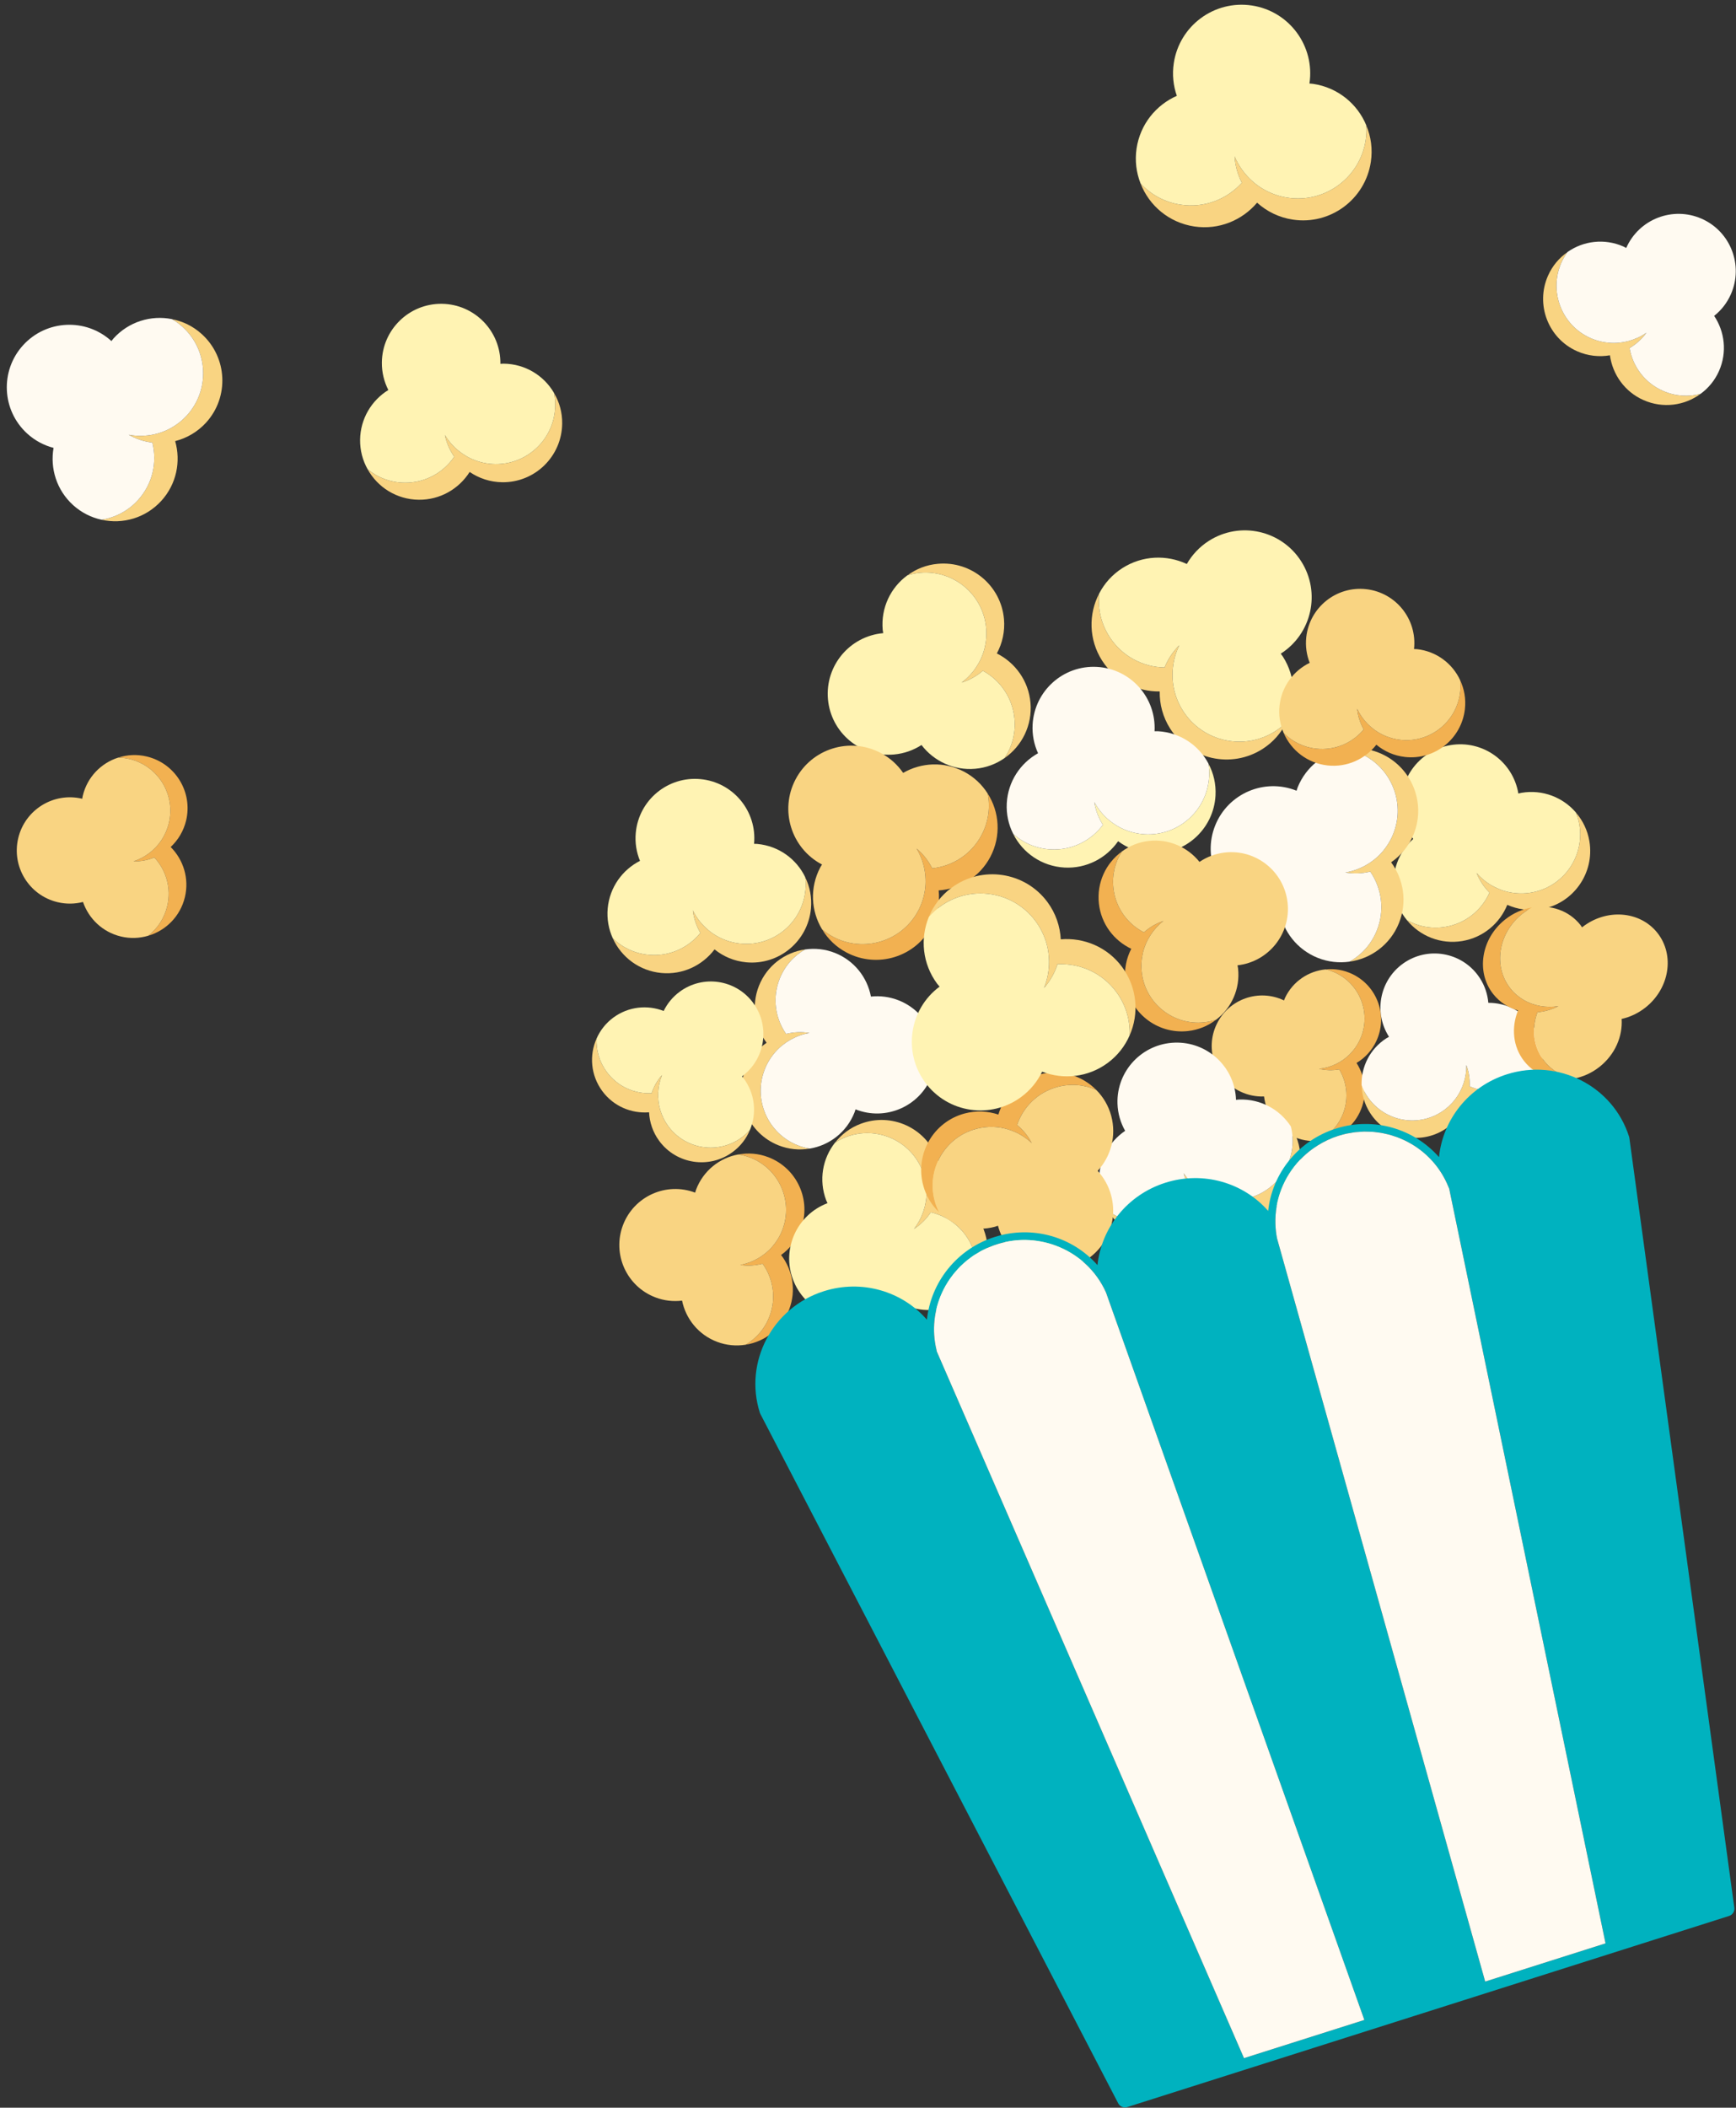
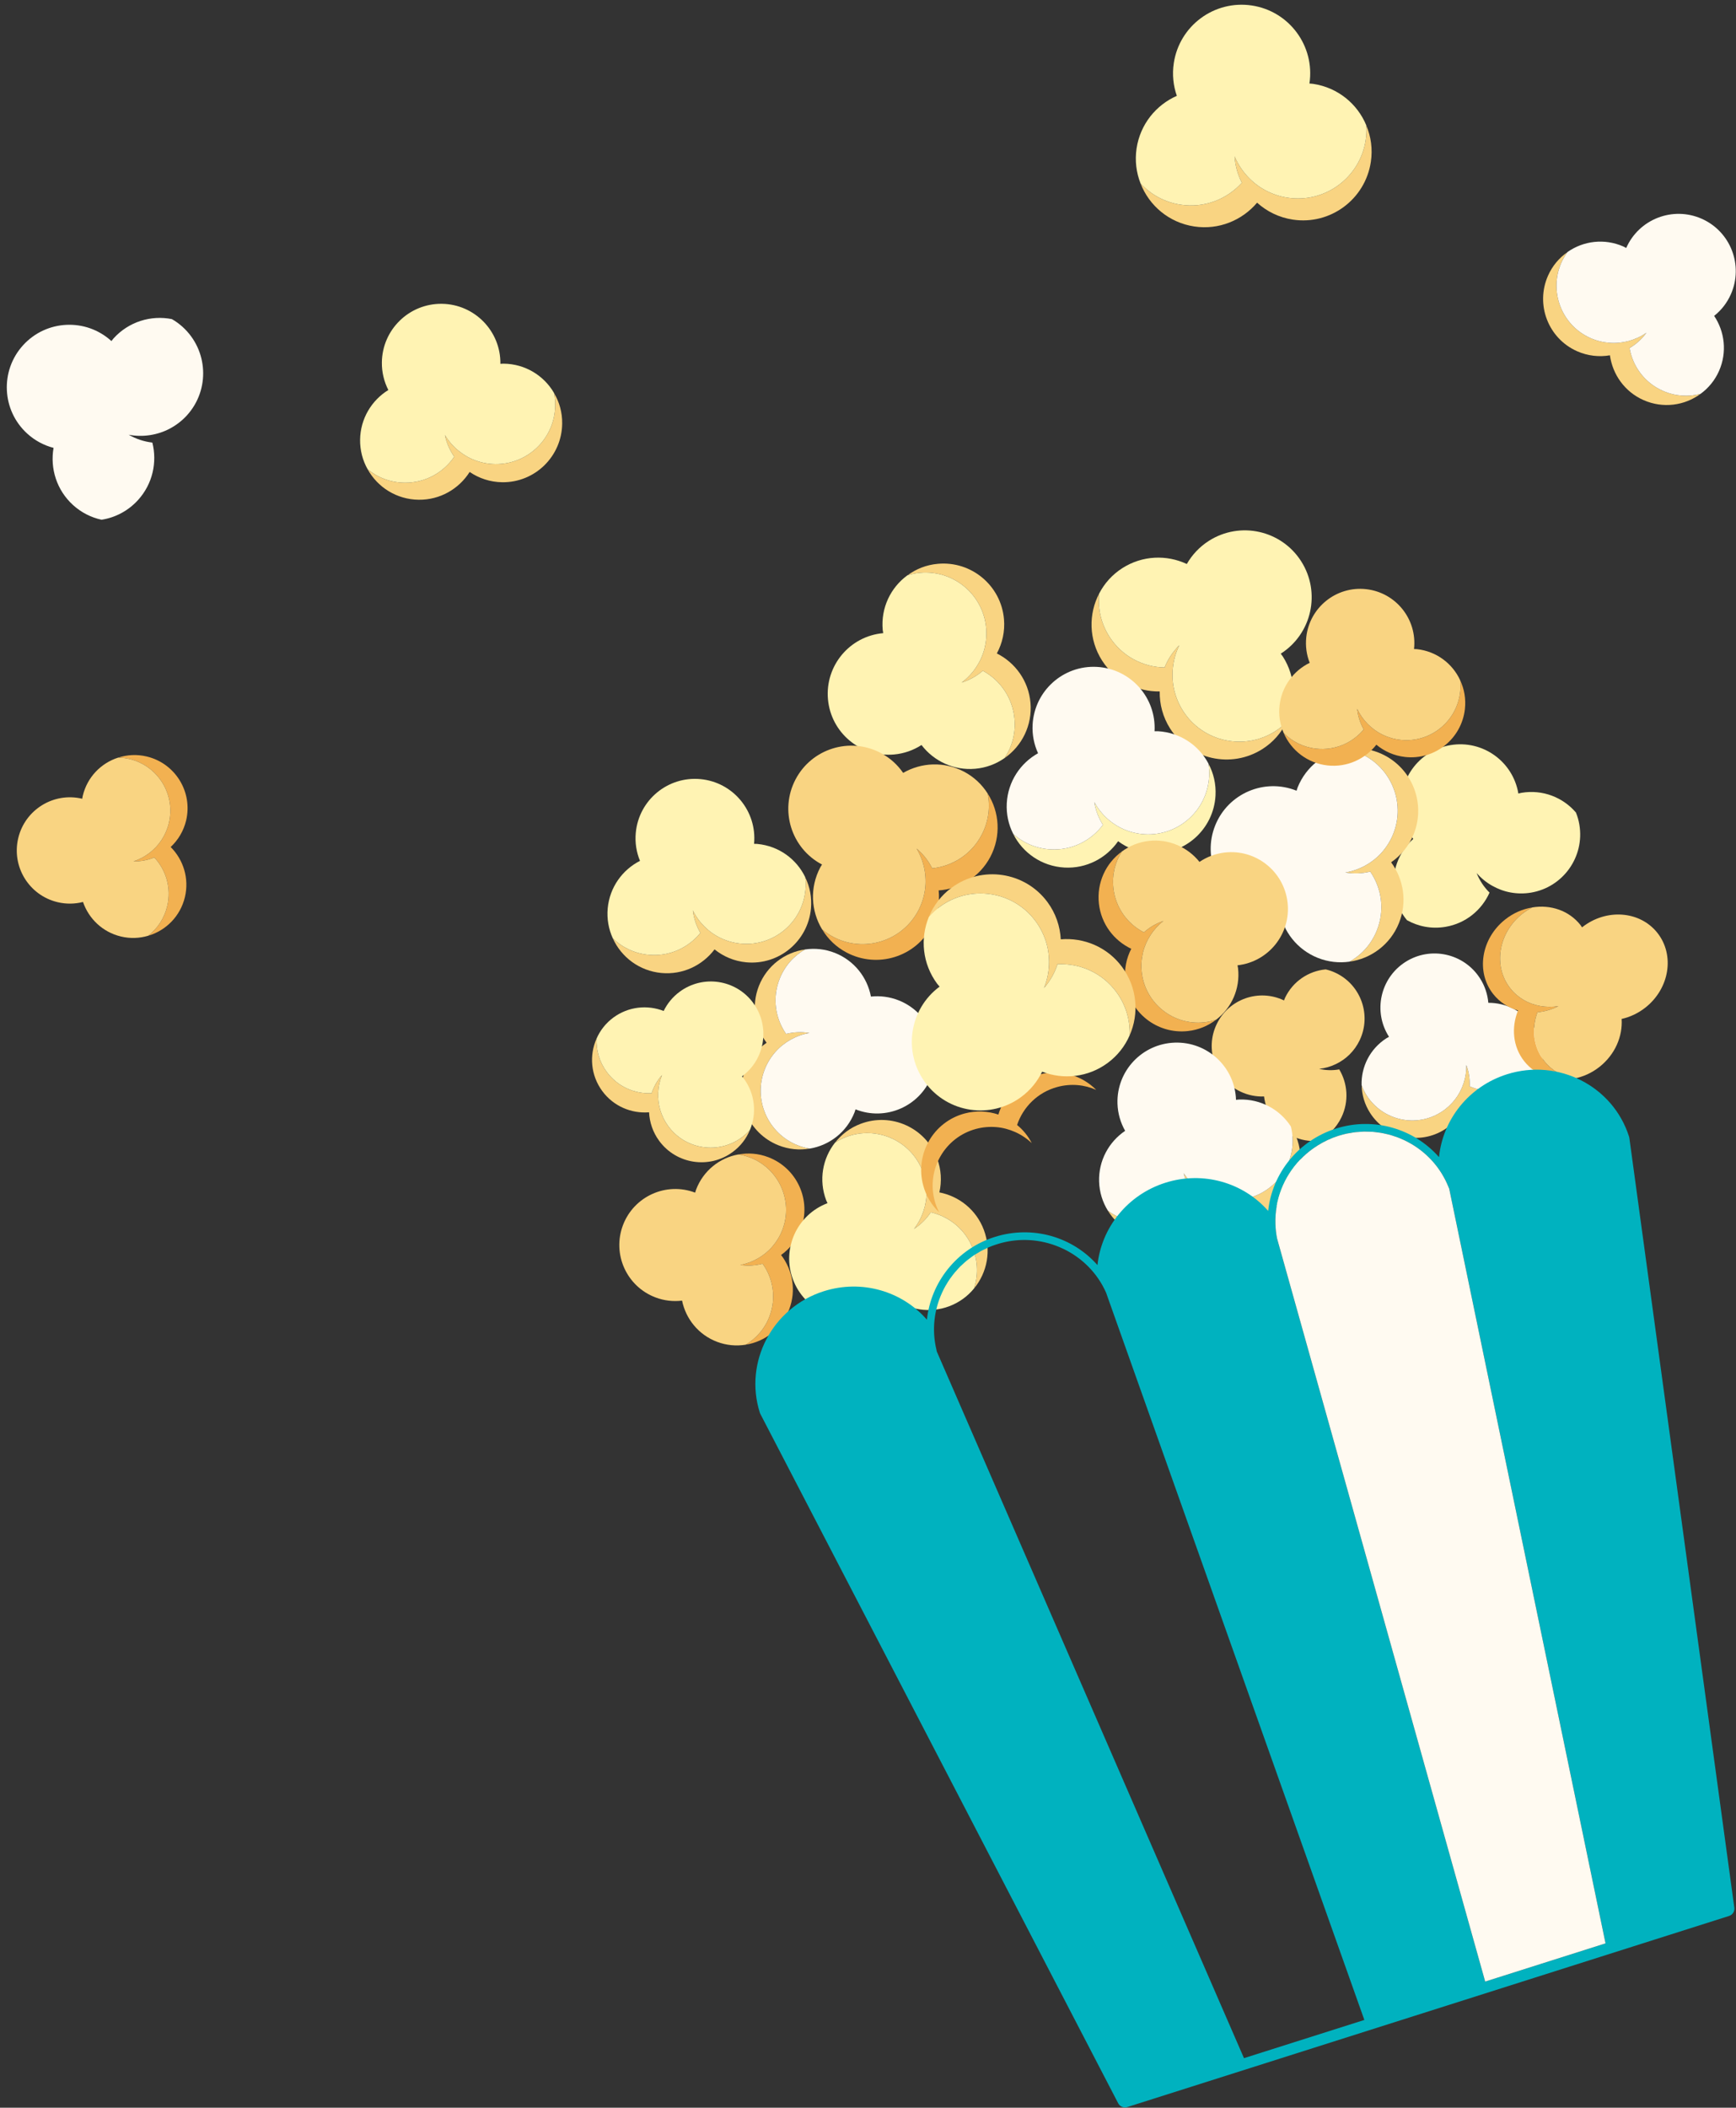
<svg xmlns="http://www.w3.org/2000/svg" height="402.5" preserveAspectRatio="xMidYMid meet" version="1.0" viewBox="-1.3 -0.9 331.7 402.5" width="331.7" zoomAndPan="magnify">
  <rect x="-1.3" y="-0.9" width="331.7" height="402.5" fill="#333333" stroke="none" />
  <defs>
    <clipPath id="a">
      <path d="M 296 39 L 330.359 39 L 330.359 75 L 296 75 Z M 296 39" />
    </clipPath>
    <clipPath id="b">
      <path d="M 143 203 L 330.359 203 L 330.359 401.539 L 143 401.539 Z M 143 203" />
    </clipPath>
  </defs>
  <g>
    <g id="change1_1">
      <path d="M 21.316 143.773 C 22.027 143.785 22.73 143.875 23.441 144.043 C 28.895 145.344 32.27 150.816 30.969 156.27 C 30.688 157.441 30.207 158.527 29.582 159.484 C 28.957 160.445 28.164 161.285 27.262 161.98 C 26.34 162.684 25.312 163.23 24.215 163.586 C 25.605 163.613 26.945 163.355 28.188 162.848 C 30.434 165.254 31.473 168.695 30.652 172.137 C 30.094 174.484 28.77 176.438 27.008 177.797 C 30.395 176.809 33.156 174.078 34.031 170.41 C 34.883 166.844 33.73 163.27 31.312 160.848 C 32.723 159.535 33.781 157.797 34.262 155.789 C 35.562 150.336 32.188 144.863 26.734 143.562 C 24.875 143.121 23.02 143.219 21.316 143.773" fill="#f2b151" />
    </g>
    <g id="change2_1">
      <path d="M 21.316 143.773 C 21.305 143.773 21.289 143.77 21.277 143.777 C 18.008 144.82 15.363 147.5 14.512 151.078 C 14.465 151.266 14.449 151.449 14.414 151.633 C 8.961 150.332 3.484 153.699 2.184 159.152 C 0.883 164.609 4.25 170.086 9.707 171.383 C 11.359 171.777 13.016 171.738 14.559 171.344 C 15.652 174.523 18.289 177.102 21.805 177.938 C 23.578 178.363 25.363 178.285 27.008 177.797 C 28.77 176.438 30.094 174.484 30.652 172.137 C 31.473 168.695 30.434 165.254 28.188 162.848 C 26.945 163.355 25.605 163.613 24.215 163.586 C 25.312 163.23 26.34 162.684 27.262 161.98 C 28.164 161.285 28.957 160.445 29.582 159.484 C 30.207 158.527 30.688 157.441 30.969 156.27 C 32.27 150.816 28.895 145.344 23.441 144.043 C 22.73 143.875 22.027 143.785 21.316 143.773" fill="#f9d482" />
    </g>
    <g id="change2_2">
-       <path d="M 31.57 60.055 C 32.293 60.469 32.969 60.961 33.605 61.539 C 38.488 65.98 38.855 73.539 34.414 78.422 C 33.461 79.469 32.344 80.312 31.156 80.945 C 29.969 81.578 28.672 81.992 27.348 82.195 C 26 82.398 24.629 82.379 23.293 82.121 C 24.711 82.941 26.242 83.434 27.809 83.617 C 28.758 87.375 27.871 91.512 25.07 94.594 C 23.16 96.691 20.684 97.953 18.098 98.352 C 22.148 99.262 26.543 98.02 29.531 94.734 C 32.438 91.539 33.281 87.203 32.168 83.336 C 34.363 82.781 36.445 81.594 38.082 79.797 C 42.52 74.918 42.152 67.355 37.273 62.918 C 35.609 61.402 33.641 60.449 31.57 60.055" fill="#f9d482" />
-     </g>
+       </g>
    <g id="change3_2">
      <path d="M 31.57 60.055 C 31.559 60.047 31.547 60.035 31.527 60.035 C 27.566 59.25 23.32 60.508 20.402 63.715 C 20.254 63.879 20.129 64.059 19.988 64.23 C 15.109 59.789 7.551 60.148 3.109 65.027 C -1.332 69.91 -0.973 77.469 3.906 81.906 C 5.391 83.258 7.121 84.156 8.934 84.629 C 8.25 88.527 9.504 92.68 12.652 95.543 C 14.238 96.984 16.121 97.922 18.098 98.352 C 20.684 97.953 23.16 96.691 25.07 94.594 C 27.871 91.512 28.758 87.375 27.809 83.617 C 26.242 83.434 24.711 82.941 23.293 82.121 C 24.629 82.379 26 82.398 27.348 82.195 C 28.672 81.992 29.969 81.578 31.156 80.945 C 32.344 80.312 33.461 79.469 34.414 78.422 C 38.855 73.539 38.488 65.98 33.605 61.539 C 32.969 60.961 32.293 60.469 31.57 60.055" fill="#fffaf1" />
    </g>
    <g id="change2_3">
      <path d="M 152.562 166.652 C 152.664 167.438 152.676 168.23 152.598 169.047 C 152.016 175.285 146.484 179.883 140.242 179.297 C 138.902 179.172 137.625 178.809 136.465 178.266 C 135.305 177.727 134.254 176.98 133.344 176.086 C 132.422 175.18 131.652 174.129 131.086 172.965 C 131.273 174.512 131.77 175.953 132.527 177.25 C 130.215 180.113 126.57 181.805 122.629 181.434 C 119.945 181.184 117.574 180.023 115.793 178.289 C 117.414 181.883 120.871 184.512 125.07 184.906 C 129.152 185.289 132.926 183.453 135.23 180.398 C 136.902 181.75 138.992 182.652 141.293 182.867 C 147.531 183.453 153.062 178.855 153.648 172.617 C 153.848 170.488 153.445 168.449 152.562 166.652" fill="#f9d482" />
    </g>
    <g id="change4_1">
      <path d="M 152.562 166.652 C 152.566 166.637 152.566 166.625 152.555 166.609 C 150.891 163.152 147.508 160.648 143.41 160.262 C 143.199 160.242 142.992 160.254 142.781 160.242 C 143.367 154.004 138.781 148.469 132.539 147.883 C 126.297 147.301 120.762 151.883 120.18 158.125 C 120 160.02 120.305 161.848 120.984 163.492 C 117.633 165.199 115.195 168.523 114.816 172.551 C 114.629 174.578 114.992 176.543 115.793 178.289 C 117.574 180.023 119.945 181.184 122.629 181.434 C 126.57 181.805 130.215 180.113 132.527 177.25 C 131.77 175.953 131.273 174.512 131.086 172.965 C 131.652 174.129 132.422 175.18 133.344 176.086 C 134.254 176.98 135.305 177.727 136.465 178.266 C 137.625 178.809 138.902 179.172 140.242 179.297 C 146.484 179.883 152.016 175.285 152.598 169.047 C 152.676 168.23 152.664 167.438 152.562 166.652" fill="#fff3b3" />
    </g>
    <g id="change1_2">
-       <path d="M 252.02 184.223 C 252.676 184.375 253.312 184.598 253.938 184.898 C 258.746 187.195 260.785 192.957 258.488 197.762 C 257.996 198.797 257.328 199.707 256.559 200.473 C 255.785 201.238 254.883 201.859 253.902 202.324 C 252.906 202.797 251.844 203.098 250.75 203.211 C 252.035 203.516 253.336 203.539 254.59 203.316 C 256.195 206.004 256.473 209.406 255.023 212.441 C 254.035 214.512 252.414 216.059 250.508 216.973 C 253.848 216.73 256.961 214.746 258.508 211.516 C 260.012 208.367 259.652 204.82 257.895 202.086 C 259.465 201.148 260.797 199.746 261.645 197.973 C 263.941 193.168 261.898 187.406 257.094 185.109 C 255.457 184.324 253.711 184.047 252.02 184.223" fill="#f2b151" />
-     </g>
+       </g>
    <g id="change2_4">
      <path d="M 252.02 184.223 C 252.008 184.219 251.996 184.211 251.98 184.219 C 248.734 184.531 245.742 186.492 244.234 189.648 C 244.156 189.812 244.102 189.98 244.035 190.145 C 239.227 187.844 233.465 189.879 231.168 194.688 C 228.867 199.492 230.902 205.254 235.711 207.555 C 237.168 208.25 238.715 208.543 240.227 208.488 C 240.605 211.66 242.539 214.582 245.641 216.062 C 247.203 216.812 248.879 217.098 250.508 216.973 C 252.414 216.059 254.035 214.512 255.023 212.441 C 256.473 209.406 256.195 206.004 254.59 203.316 C 253.336 203.539 252.035 203.516 250.75 203.211 C 251.844 203.098 252.906 202.797 253.902 202.324 C 254.883 201.859 255.785 201.238 256.559 200.473 C 257.328 199.707 257.996 198.797 258.488 197.762 C 260.785 192.957 258.746 187.195 253.938 184.898 C 253.312 184.598 252.676 184.375 252.02 184.223" fill="#f9d482" />
    </g>
    <g id="change2_5">
-       <path d="M 299.828 154.297 C 300.125 155.027 300.34 155.785 300.473 156.586 C 301.5 162.719 297.363 168.531 291.23 169.559 C 289.91 169.781 288.594 169.758 287.344 169.531 C 286.094 169.309 284.895 168.859 283.793 168.234 C 282.676 167.602 281.676 166.785 280.836 165.816 C 281.406 167.25 282.254 168.508 283.309 169.559 C 281.816 172.895 278.754 175.445 274.879 176.094 C 272.238 176.535 269.672 176.027 267.52 174.812 C 269.992 177.848 273.977 179.492 278.102 178.801 C 282.117 178.129 285.27 175.406 286.699 171.891 C 288.648 172.762 290.883 173.098 293.145 172.719 C 299.277 171.691 303.414 165.875 302.387 159.742 C 302.035 157.648 301.133 155.797 299.828 154.297" fill="#f9d482" />
-     </g>
+       </g>
    <g id="change4_2">
      <path d="M 299.828 154.297 C 299.828 154.281 299.824 154.27 299.809 154.258 C 297.336 151.367 293.453 149.82 289.426 150.496 C 289.215 150.531 289.02 150.594 288.816 150.641 C 287.789 144.504 281.984 140.359 275.848 141.391 C 269.711 142.414 265.57 148.223 266.598 154.359 C 266.91 156.223 267.664 157.895 268.734 159.301 C 265.957 161.793 264.465 165.598 265.125 169.559 C 265.461 171.551 266.309 173.344 267.52 174.812 C 269.672 176.027 272.238 176.535 274.879 176.094 C 278.754 175.445 281.816 172.895 283.309 169.559 C 282.254 168.508 281.406 167.25 280.836 165.816 C 281.676 166.785 282.676 167.602 283.793 168.234 C 284.895 168.859 286.094 169.309 287.344 169.531 C 288.594 169.758 289.91 169.781 291.23 169.559 C 297.363 168.531 301.5 162.719 300.473 156.586 C 300.34 155.785 300.125 155.027 299.828 154.297" fill="#fff3b3" />
    </g>
    <g id="change2_6">
      <path d="M 258.875 206.363 C 259.121 207.043 259.445 207.688 259.848 208.316 C 262.93 213.113 269.32 214.516 274.121 211.434 C 275.152 210.77 276.031 209.941 276.742 209.02 C 277.453 208.098 277.992 207.055 278.355 205.953 C 278.723 204.832 278.902 203.66 278.875 202.484 C 279.371 203.812 279.57 205.188 279.504 206.551 C 282.57 207.898 286.223 207.738 289.254 205.793 C 291.32 204.469 292.75 202.539 293.465 200.391 C 293.656 203.977 291.961 207.547 288.734 209.617 C 285.59 211.637 281.773 211.73 278.637 210.227 C 277.848 212.02 276.535 213.621 274.766 214.758 C 269.969 217.84 263.574 216.438 260.492 211.641 C 259.441 210.004 258.91 208.188 258.875 206.363" fill="#f9d482" />
    </g>
    <g id="change3_3">
      <path d="M 258.875 206.363 C 258.867 206.355 258.859 206.344 258.863 206.324 C 258.762 202.836 260.449 199.398 263.602 197.371 C 263.762 197.27 263.934 197.188 264.102 197.094 C 261.016 192.293 262.41 185.902 267.211 182.816 C 272.012 179.734 278.402 181.125 281.484 185.926 C 282.422 187.387 282.938 188.988 283.078 190.602 C 286.504 190.582 289.863 192.246 291.852 195.344 C 292.852 196.902 293.379 198.645 293.465 200.391 C 292.75 202.539 291.32 204.469 289.254 205.793 C 286.223 207.738 282.57 207.898 279.504 206.551 C 279.57 205.188 279.371 203.812 278.875 202.484 C 278.902 203.66 278.723 204.832 278.355 205.953 C 277.992 207.055 277.453 208.098 276.742 209.02 C 276.031 209.941 275.152 210.77 274.121 211.434 C 269.32 214.516 262.93 213.113 259.848 208.316 C 259.445 207.688 259.121 207.043 258.875 206.363" fill="#fffaf1" />
    </g>
    <g id="change2_7">
      <path d="M 298.188 47.254 C 297.738 47.867 297.355 48.527 297.035 49.25 C 294.598 54.77 297.09 61.23 302.613 63.668 C 303.801 64.195 305.047 64.484 306.273 64.574 C 307.504 64.664 308.738 64.531 309.922 64.211 C 311.125 63.879 312.262 63.355 313.285 62.645 C 312.402 63.855 311.309 64.836 310.062 65.57 C 310.66 69.066 312.934 72.195 316.422 73.734 C 318.797 74.785 321.332 74.926 323.645 74.301 C 320.594 76.562 316.453 77.148 312.738 75.508 C 309.125 73.914 306.816 70.598 306.312 66.949 C 304.27 67.301 302.09 67.078 300.055 66.18 C 294.531 63.742 292.039 57.281 294.477 51.758 C 295.309 49.875 296.602 48.348 298.188 47.254" fill="#f9d482" />
    </g>
    <g clip-path="url(#a)" id="change3_1">
      <path d="M 298.188 47.254 C 298.195 47.238 298.199 47.227 298.219 47.219 C 301.238 45.098 305.258 44.574 308.887 46.176 C 309.074 46.262 309.242 46.363 309.422 46.457 C 311.863 40.934 318.316 38.434 323.84 40.871 C 329.363 43.309 331.863 49.766 329.422 55.289 C 328.684 56.965 327.57 58.355 326.227 59.422 C 328.242 62.43 328.73 66.367 327.16 69.934 C 326.367 71.727 325.141 73.207 323.645 74.301 C 321.332 74.926 318.797 74.785 316.422 73.734 C 312.934 72.195 310.66 69.066 310.062 65.57 C 311.309 64.836 312.402 63.855 313.285 62.645 C 312.262 63.355 311.125 63.879 309.922 64.211 C 308.738 64.531 307.504 64.664 306.273 64.574 C 305.047 64.484 303.801 64.195 302.613 63.668 C 297.09 61.23 294.598 54.77 297.035 49.25 C 297.355 48.527 297.738 47.867 298.188 47.254" fill="#fffaf1" />
    </g>
    <g id="change1_3">
      <path d="M 291.453 172.398 C 290.793 172.73 290.168 173.133 289.566 173.605 C 284.969 177.25 283.941 183.633 287.289 187.859 C 288.008 188.77 288.887 189.504 289.844 190.066 C 290.805 190.629 291.875 191.008 292.992 191.211 C 294.129 191.41 295.305 191.426 296.473 191.238 C 295.184 191.898 293.824 192.281 292.461 192.398 C 291.297 195.559 291.664 199.074 293.781 201.742 C 295.219 203.559 297.223 204.68 299.402 205.078 C 295.844 205.754 292.191 204.602 289.941 201.762 C 287.75 198.996 287.438 195.312 288.754 192.062 C 286.922 191.547 285.25 190.496 284.016 188.938 C 280.672 184.715 281.695 178.332 286.297 174.688 C 287.863 173.445 289.641 172.684 291.453 172.398" fill="#f2b151" />
    </g>
    <g id="change2_8">
      <path d="M 291.453 172.398 C 291.465 172.391 291.473 172.383 291.492 172.383 C 294.961 171.809 298.48 172.969 300.68 175.742 C 300.793 175.887 300.883 176.039 300.984 176.188 C 305.586 172.547 312.031 173.02 315.379 177.242 C 318.727 181.473 317.711 187.852 313.109 191.496 C 311.711 192.602 310.145 193.324 308.547 193.68 C 308.766 196.992 307.301 200.473 304.332 202.824 C 302.84 204.008 301.137 204.758 299.402 205.078 C 297.223 204.68 295.219 203.559 293.781 201.742 C 291.664 199.074 291.297 195.559 292.461 192.398 C 293.824 192.281 295.184 191.898 296.473 191.238 C 295.305 191.426 294.129 191.41 292.992 191.211 C 291.875 191.008 290.805 190.629 289.844 190.066 C 288.887 189.504 288.008 188.77 287.289 187.859 C 283.941 183.633 284.969 177.25 289.566 173.605 C 290.168 173.133 290.793 172.73 291.453 172.398" fill="#f9d482" />
    </g>
    <g id="change2_9">
      <path d="M 244.477 137.051 C 243.848 137.68 243.148 138.238 242.375 138.734 C 236.426 142.523 228.523 140.785 224.73 134.84 C 223.914 133.559 223.355 132.172 223.035 130.77 C 222.715 129.363 222.652 127.914 222.816 126.488 C 222.984 125.039 223.391 123.633 224.031 122.324 C 222.785 123.559 221.848 125 221.219 126.566 C 217.074 126.492 213.055 124.422 210.66 120.664 C 209.031 118.105 208.422 115.199 208.734 112.414 C 206.664 116.34 206.715 121.227 209.266 125.23 C 211.746 129.121 215.984 131.207 220.289 131.141 C 220.242 133.562 220.887 136.043 222.281 138.234 C 226.074 144.184 233.977 145.922 239.926 142.133 C 241.953 140.84 243.492 139.074 244.477 137.051" fill="#f9d482" />
    </g>
    <g id="change4_3">
      <path d="M 244.477 137.051 C 244.492 137.039 244.504 137.031 244.508 137.008 C 246.43 133.145 246.32 128.41 243.832 124.504 C 243.703 124.301 243.551 124.121 243.414 123.93 C 249.363 120.137 251.113 112.238 247.32 106.289 C 243.527 100.34 235.633 98.59 229.68 102.383 C 227.875 103.535 226.461 105.066 225.465 106.805 C 221.637 105.008 217 105.141 213.16 107.586 C 211.227 108.816 209.734 110.496 208.734 112.414 C 208.422 115.199 209.031 118.105 210.66 120.664 C 213.055 124.422 217.074 126.492 221.219 126.566 C 221.848 125 222.785 123.559 224.031 122.324 C 223.391 123.633 222.984 125.039 222.816 126.488 C 222.652 127.914 222.715 129.363 223.035 130.77 C 223.355 132.172 223.914 133.559 224.73 134.84 C 228.523 140.785 236.426 142.523 242.375 138.734 C 243.148 138.238 243.848 137.68 244.477 137.051" fill="#fff3b3" />
    </g>
    <g id="change2_10">
      <path d="M 172.102 108.961 C 172.879 108.715 173.676 108.555 174.508 108.48 C 180.906 107.914 186.562 112.637 187.129 119.035 C 187.254 120.41 187.121 121.766 186.789 123.031 C 186.461 124.301 185.902 125.5 185.172 126.586 C 184.43 127.684 183.512 128.648 182.445 129.438 C 183.969 128.965 185.332 128.191 186.496 127.188 C 189.812 128.988 192.191 132.352 192.547 136.391 C 192.793 139.141 192.062 141.742 190.645 143.863 C 193.965 141.562 195.973 137.59 195.594 133.289 C 195.223 129.102 192.672 125.641 189.168 123.883 C 190.219 121.945 190.742 119.672 190.531 117.316 C 189.965 110.918 184.309 106.195 177.914 106.766 C 175.73 106.957 173.75 107.738 172.102 108.961" fill="#f9d482" />
    </g>
    <g id="change4_4">
      <path d="M 172.102 108.961 C 172.09 108.961 172.074 108.965 172.059 108.98 C 168.887 111.297 166.988 115.168 167.359 119.371 C 167.379 119.586 167.426 119.793 167.457 120.008 C 161.059 120.574 156.332 126.223 156.898 132.621 C 157.465 139.02 163.113 143.746 169.512 143.18 C 171.453 143.008 173.238 142.359 174.773 141.371 C 177.113 144.434 180.914 146.273 185.043 145.906 C 187.121 145.723 189.031 144.992 190.645 143.863 C 192.062 141.742 192.793 139.141 192.547 136.391 C 192.191 132.352 189.812 128.988 186.496 127.188 C 185.332 128.191 183.969 128.965 182.445 129.438 C 183.512 128.648 184.43 127.684 185.172 126.586 C 185.902 125.5 186.461 124.301 186.789 123.031 C 187.121 121.766 187.254 120.41 187.129 119.035 C 186.562 112.637 180.906 107.914 174.508 108.48 C 173.676 108.555 172.879 108.715 172.102 108.961" fill="#fff3b3" />
    </g>
    <g id="change2_11">
      <path d="M 255.836 142.152 C 256.66 142.285 257.465 142.512 258.262 142.836 C 264.383 145.297 267.359 152.254 264.898 158.375 C 264.367 159.691 263.617 160.871 262.727 161.879 C 261.832 162.887 260.762 163.723 259.59 164.375 C 258.395 165.035 257.105 165.492 255.762 165.715 C 257.379 165.992 258.984 165.922 260.516 165.547 C 262.715 168.742 263.328 172.926 261.773 176.789 C 260.715 179.426 258.836 181.469 256.547 182.742 C 260.66 182.184 264.348 179.484 266.004 175.367 C 267.617 171.363 266.895 167.004 264.504 163.766 C 266.371 162.48 267.906 160.645 268.816 158.387 C 271.277 152.266 268.297 145.309 262.176 142.848 C 260.09 142.008 257.914 141.797 255.836 142.152" fill="#f9d482" />
    </g>
    <g id="change3_4">
      <path d="M 255.836 142.152 C 255.82 142.145 255.805 142.141 255.785 142.148 C 251.801 142.789 248.258 145.449 246.641 149.469 C 246.559 149.68 246.508 149.891 246.434 150.098 C 240.312 147.637 233.352 150.605 230.891 156.727 C 228.43 162.848 231.395 169.809 237.52 172.27 C 239.379 173.02 241.312 173.258 243.176 173.07 C 243.891 176.961 246.516 180.418 250.465 182.008 C 252.453 182.805 254.543 183.027 256.547 182.742 C 258.836 181.469 260.715 179.426 261.773 176.789 C 263.328 172.926 262.715 168.742 260.516 165.547 C 258.984 165.922 257.379 165.992 255.762 165.715 C 257.105 165.492 258.395 165.035 259.59 164.375 C 260.762 163.723 261.832 162.887 262.727 161.879 C 263.617 160.871 264.367 159.691 264.898 158.375 C 267.359 152.254 264.383 145.297 258.262 142.836 C 257.465 142.512 256.66 142.285 255.836 142.152" fill="#fffaf1" />
    </g>
    <g id="change2_12">
      <path d="M 245.352 214.238 C 245.547 215.004 245.66 215.785 245.684 216.598 C 245.883 222.828 240.977 228.055 234.727 228.25 C 233.383 228.293 232.07 228.094 230.855 227.703 C 229.641 227.312 228.504 226.707 227.492 225.941 C 226.465 225.16 225.574 224.219 224.867 223.141 C 225.246 224.641 225.918 226.004 226.828 227.188 C 224.895 230.305 221.496 232.426 217.547 232.551 C 214.855 232.637 212.367 231.789 210.387 230.297 C 212.441 233.641 216.191 235.805 220.395 235.672 C 224.488 235.543 227.996 233.262 229.895 229.961 C 231.723 231.086 233.906 231.719 236.211 231.645 C 242.461 231.445 247.363 226.223 247.168 219.992 C 247.098 217.867 246.449 215.902 245.352 214.238" fill="#f9d482" />
    </g>
    <g id="change3_5">
      <path d="M 245.352 214.238 C 245.352 214.227 245.352 214.211 245.336 214.199 C 243.258 210.996 239.598 208.941 235.492 209.07 C 235.281 209.078 235.074 209.113 234.867 209.133 C 234.668 202.898 229.438 198.008 223.184 198.203 C 216.93 198.402 212.02 203.617 212.219 209.852 C 212.277 211.742 212.809 213.508 213.684 215.047 C 210.578 217.148 208.578 220.73 208.707 224.754 C 208.77 226.777 209.375 228.672 210.387 230.297 C 212.367 231.789 214.855 232.637 217.547 232.551 C 221.496 232.426 224.895 230.305 226.828 227.188 C 225.918 226.004 225.246 224.641 224.867 223.141 C 225.574 224.219 226.465 225.16 227.492 225.941 C 228.504 226.707 229.641 227.312 230.855 227.703 C 232.07 228.094 233.383 228.293 234.727 228.25 C 240.977 228.055 245.883 222.828 245.684 216.598 C 245.66 215.785 245.547 215.004 245.352 214.238" fill="#fffaf1" />
    </g>
    <g id="change1_4">
      <path d="M 139.797 219.566 C 140.535 219.672 141.258 219.859 141.98 220.133 C 147.504 222.227 150.297 228.402 148.203 233.926 C 147.754 235.113 147.102 236.18 146.32 237.098 C 145.539 238.016 144.594 238.789 143.559 239.391 C 142.504 240.004 141.355 240.438 140.156 240.66 C 141.605 240.879 143.043 240.785 144.41 240.422 C 146.434 243.242 147.059 246.977 145.734 250.465 C 144.836 252.844 143.191 254.703 141.168 255.891 C 144.84 255.316 148.094 252.832 149.5 249.117 C 150.871 245.5 150.145 241.613 147.945 238.758 C 149.594 237.574 150.938 235.898 151.707 233.863 C 153.801 228.34 151.008 222.168 145.484 220.074 C 143.602 219.359 141.648 219.215 139.797 219.566" fill="#f2b151" />
    </g>
    <g id="change2_13">
      <path d="M 139.797 219.566 C 139.781 219.562 139.77 219.555 139.754 219.562 C 136.195 220.211 133.074 222.656 131.699 226.285 C 131.629 226.473 131.586 226.66 131.523 226.852 C 126 224.758 119.824 227.539 117.73 233.062 C 115.637 238.59 118.418 244.766 123.945 246.859 C 125.621 247.496 127.355 247.676 129.023 247.473 C 129.734 250.941 132.145 253.988 135.711 255.34 C 137.504 256.02 139.379 256.18 141.168 255.891 C 143.191 254.703 144.836 252.844 145.734 250.465 C 147.059 246.977 146.434 243.242 144.41 240.422 C 143.043 240.785 141.605 240.879 140.156 240.66 C 141.355 240.438 142.504 240.004 143.559 239.391 C 144.594 238.789 145.539 238.016 146.32 237.098 C 147.102 236.18 147.754 235.113 148.203 233.926 C 150.297 228.402 147.504 222.227 141.98 220.133 C 141.258 219.859 140.535 219.672 139.797 219.566" fill="#f9d482" />
    </g>
    <g id="change2_14">
      <path d="M 158.273 217.289 C 158.934 216.855 159.641 216.496 160.402 216.211 C 166.254 214 172.793 216.945 175.004 222.793 C 175.477 224.051 175.711 225.355 175.734 226.633 C 175.758 227.906 175.551 229.18 175.148 230.387 C 174.738 231.609 174.133 232.758 173.34 233.777 C 174.641 232.934 175.719 231.852 176.547 230.605 C 180.129 231.426 183.238 233.953 184.637 237.645 C 185.586 240.16 185.586 242.793 184.809 245.152 C 187.32 242.121 188.164 237.875 186.676 233.938 C 185.23 230.109 181.934 227.531 178.188 226.805 C 178.664 224.715 178.559 222.445 177.742 220.289 C 175.535 214.441 168.992 211.496 163.145 213.707 C 161.148 214.461 159.496 215.711 158.273 217.289" fill="#f9d482" />
    </g>
    <g id="change4_5">
      <path d="M 158.273 217.289 C 158.258 217.297 158.246 217.301 158.238 217.316 C 155.871 220.324 155.105 224.449 156.555 228.293 C 156.633 228.492 156.73 228.672 156.812 228.863 C 150.965 231.074 148.012 237.609 150.223 243.461 C 152.43 249.309 158.965 252.262 164.816 250.051 C 166.594 249.379 168.098 248.309 169.273 246.98 C 172.273 249.234 176.316 249.965 180.094 248.539 C 181.992 247.82 183.594 246.633 184.809 245.152 C 185.586 242.793 185.586 240.16 184.637 237.645 C 183.238 233.953 180.129 231.426 176.547 230.605 C 175.719 231.852 174.641 232.934 173.34 233.777 C 174.133 232.758 174.738 231.609 175.148 230.387 C 175.551 229.18 175.758 227.906 175.734 226.633 C 175.711 225.355 175.477 224.051 175.004 222.793 C 172.793 216.945 166.254 214 160.402 216.211 C 159.641 216.496 158.934 216.855 158.273 217.289" fill="#fff3b3" />
    </g>
    <g id="change2_15">
      <path d="M 104.555 74.156 C 104.719 74.93 104.797 75.719 104.785 76.531 C 104.711 82.785 99.586 87.805 93.332 87.727 C 91.988 87.711 90.688 87.453 89.492 87.008 C 88.297 86.566 87.188 85.906 86.211 85.094 C 85.219 84.27 84.371 83.285 83.711 82.176 C 84.023 83.695 84.637 85.09 85.496 86.316 C 83.426 89.355 79.941 91.328 75.992 91.281 C 73.301 91.25 70.852 90.289 68.941 88.707 C 70.844 92.152 74.492 94.484 78.699 94.535 C 82.793 94.582 86.395 92.453 88.438 89.227 C 90.211 90.438 92.363 91.164 94.664 91.191 C 100.918 91.266 106.043 86.25 106.117 79.996 C 106.145 77.867 105.582 75.871 104.555 74.156" fill="#f9d482" />
    </g>
    <g id="change4_6">
      <path d="M 104.555 74.156 C 104.555 74.141 104.559 74.125 104.543 74.113 C 102.609 70.812 99.043 68.594 94.938 68.547 C 94.727 68.543 94.52 68.57 94.312 68.578 C 94.387 62.324 89.379 57.195 83.125 57.117 C 76.871 57.043 71.738 62.051 71.664 68.305 C 71.641 70.203 72.094 71.996 72.898 73.578 C 69.707 75.547 67.555 79.047 67.504 83.082 C 67.48 85.113 68 87.035 68.941 88.707 C 70.852 90.289 73.301 91.25 75.992 91.281 C 79.941 91.328 83.426 89.355 85.496 86.316 C 84.637 85.09 84.023 83.695 83.711 82.176 C 84.371 83.285 85.219 84.27 86.211 85.094 C 87.188 85.906 88.297 86.566 89.492 87.008 C 90.688 87.453 91.988 87.711 93.332 87.727 C 99.586 87.805 104.711 82.785 104.785 76.531 C 104.797 75.719 104.719 74.93 104.555 74.156" fill="#fff3b3" />
    </g>
    <g id="change1_5">
      <path d="M 178.137 230.594 C 177.777 229.898 177.492 229.172 177.285 228.391 C 175.688 222.422 179.227 216.273 185.199 214.68 C 186.484 214.336 187.789 214.234 189.047 214.336 C 190.305 214.438 191.535 214.77 192.68 215.281 C 193.848 215.805 194.914 216.516 195.84 217.395 C 195.137 216.031 194.18 214.867 193.035 213.93 C 194.195 210.484 196.988 207.672 200.758 206.664 C 203.328 205.977 205.914 206.234 208.156 207.23 C 205.426 204.465 201.328 203.215 197.312 204.293 C 193.402 205.336 190.543 208.328 189.461 211.941 C 187.449 211.266 185.207 211.148 183.008 211.734 C 177.035 213.332 173.496 219.477 175.094 225.449 C 175.637 227.484 176.707 229.234 178.137 230.594" fill="#f2b151" />
    </g>
    <g id="change2_16">
-       <path d="M 178.137 230.594 C 178.141 230.609 178.145 230.621 178.164 230.633 C 180.887 233.258 184.871 234.414 188.793 233.367 C 188.996 233.312 189.184 233.234 189.383 233.168 C 190.977 239.141 197.117 242.688 203.09 241.09 C 209.062 239.492 212.609 233.355 211.012 227.383 C 210.527 225.57 209.617 223.984 208.43 222.691 C 210.941 219.965 212.059 216.059 211.027 212.203 C 210.508 210.266 209.496 208.57 208.156 207.23 C 205.914 206.234 203.328 205.977 200.758 206.664 C 196.988 207.672 194.195 210.484 193.035 213.93 C 194.18 214.867 195.137 216.031 195.84 217.395 C 194.914 216.516 193.848 215.805 192.68 215.281 C 191.535 214.77 190.305 214.438 189.047 214.336 C 187.789 214.234 186.484 214.336 185.199 214.68 C 179.227 216.273 175.688 222.422 177.285 228.391 C 177.492 229.172 177.777 229.898 178.137 230.594" fill="#f9d482" />
-     </g>
+       </g>
    <g id="change4_7">
      <path d="M 229.602 144.941 C 229.734 145.746 229.777 146.562 229.73 147.398 C 229.379 153.832 223.879 158.77 217.445 158.414 C 216.062 158.34 214.738 158.016 213.523 157.504 C 212.312 156.992 211.199 156.27 210.23 155.387 C 209.246 154.492 208.422 153.441 207.789 152.273 C 208.043 153.852 208.609 155.312 209.441 156.613 C 207.176 159.648 203.5 161.527 199.438 161.305 C 196.672 161.148 194.191 160.055 192.293 158.34 C 194.102 161.969 197.754 164.531 202.082 164.77 C 206.289 165.004 210.094 162.969 212.34 159.742 C 214.109 161.062 216.293 161.91 218.664 162.039 C 225.094 162.395 230.594 157.457 230.949 151.023 C 231.07 148.832 230.578 146.754 229.602 144.941" fill="#fff3b3" />
    </g>
    <g id="change3_6">
      <path d="M 229.602 144.941 C 229.602 144.926 229.602 144.914 229.59 144.898 C 227.742 141.414 224.172 138.973 219.949 138.738 C 219.73 138.727 219.52 138.746 219.301 138.746 C 219.656 132.312 214.73 126.809 208.297 126.453 C 201.863 126.098 196.359 131.027 196.004 137.461 C 195.895 139.414 196.281 141.277 197.043 142.941 C 193.668 144.824 191.297 148.336 191.066 152.484 C 190.949 154.574 191.402 156.578 192.293 158.34 C 194.191 160.055 196.672 161.148 199.438 161.305 C 203.5 161.527 207.176 159.648 209.441 156.613 C 208.609 155.312 208.043 153.852 207.789 152.273 C 208.422 153.441 209.246 154.492 210.23 155.387 C 211.199 156.27 212.312 156.992 213.523 157.504 C 214.738 158.016 216.062 158.34 217.445 158.414 C 223.879 158.77 229.379 153.832 229.73 147.398 C 229.777 146.562 229.734 145.746 229.602 144.941" fill="#fffaf1" />
    </g>
    <g id="change1_6">
      <path d="M 231.059 193.824 C 230.344 194.066 229.602 194.234 228.828 194.32 C 222.883 194.98 217.516 190.703 216.852 184.758 C 216.707 183.48 216.801 182.215 217.082 181.027 C 217.363 179.84 217.855 178.711 218.516 177.688 C 219.184 176.648 220.016 175.727 220.992 174.973 C 219.586 175.445 218.336 176.191 217.27 177.148 C 214.141 175.543 211.855 172.465 211.438 168.707 C 211.152 166.148 211.773 163.711 213.055 161.711 C 210.008 163.922 208.223 167.66 208.668 171.66 C 209.102 175.555 211.551 178.723 214.852 180.285 C 213.91 182.109 213.473 184.238 213.719 186.43 C 214.383 192.379 219.746 196.656 225.695 195.992 C 227.723 195.766 229.551 194.996 231.059 193.824" fill="#f2b151" />
    </g>
    <g id="change2_17">
      <path d="M 231.059 193.824 C 231.074 193.82 231.086 193.82 231.098 193.805 C 234.004 191.578 235.691 187.934 235.258 184.027 C 235.234 183.828 235.184 183.637 235.152 183.438 C 241.098 182.773 245.383 177.414 244.719 171.469 C 244.055 165.52 238.695 161.234 232.75 161.898 C 230.945 162.102 229.297 162.738 227.887 163.691 C 225.645 160.891 222.066 159.258 218.227 159.684 C 216.297 159.898 214.531 160.621 213.055 161.711 C 211.773 163.711 211.152 166.148 211.438 168.707 C 211.855 172.465 214.141 175.543 217.27 177.148 C 218.336 176.191 219.586 175.445 220.992 174.973 C 220.016 175.727 219.184 176.648 218.516 177.688 C 217.855 178.711 217.363 179.84 217.082 181.027 C 216.801 182.215 216.707 183.48 216.852 184.758 C 217.516 190.703 222.883 194.98 228.828 194.32 C 229.602 194.234 230.344 194.066 231.059 193.824" fill="#f9d482" />
    </g>
    <g id="change2_18">
      <path d="M 153.395 218.438 C 152.621 218.312 151.867 218.105 151.117 217.809 C 145.371 215.531 142.551 209.027 144.828 203.281 C 145.316 202.043 146.016 200.938 146.848 199.988 C 147.68 199.039 148.676 198.25 149.773 197.633 C 150.887 197.012 152.094 196.574 153.352 196.359 C 151.84 196.109 150.336 196.184 148.898 196.539 C 146.824 193.559 146.23 189.641 147.672 186.012 C 148.648 183.539 150.398 181.617 152.535 180.41 C 148.688 180.953 145.242 183.5 143.711 187.363 C 142.219 191.125 142.914 195.203 145.172 198.23 C 143.43 199.438 141.996 201.172 141.156 203.285 C 138.883 209.031 141.703 215.535 147.449 217.816 C 149.41 218.59 151.449 218.777 153.395 218.438" fill="#f9d482" />
    </g>
    <g id="change3_7">
      <path d="M 153.395 218.438 C 153.406 218.441 153.422 218.445 153.438 218.438 C 157.172 217.816 160.477 215.309 161.973 211.535 C 162.051 211.344 162.098 211.145 162.164 210.945 C 167.91 213.227 174.418 210.41 176.695 204.664 C 178.973 198.918 176.16 192.41 170.414 190.133 C 168.668 189.441 166.855 189.227 165.109 189.41 C 164.418 185.77 161.945 182.543 158.238 181.074 C 156.371 180.336 154.41 180.137 152.535 180.41 C 150.398 181.617 148.648 183.539 147.672 186.012 C 146.23 189.641 146.824 193.559 148.898 196.539 C 150.336 196.184 151.84 196.109 153.352 196.359 C 152.094 196.574 150.887 197.012 149.773 197.633 C 148.676 198.25 147.68 199.039 146.848 199.988 C 146.016 200.938 145.316 202.043 144.828 203.281 C 142.551 209.027 145.371 215.531 151.117 217.809 C 151.867 218.105 152.621 218.312 153.395 218.438" fill="#fffaf1" />
    </g>
    <g id="change1_7">
      <path d="M 155.805 176.598 C 156.445 177.141 157.145 177.609 157.914 178.016 C 163.797 181.105 171.082 178.848 174.172 172.961 C 174.836 171.695 175.25 170.348 175.441 169.004 C 175.633 167.66 175.574 166.293 175.309 164.969 C 175.035 163.621 174.547 162.332 173.84 161.156 C 175.105 162.215 176.102 163.492 176.812 164.914 C 180.699 164.516 184.309 162.254 186.262 158.535 C 187.59 156.004 187.93 153.23 187.418 150.641 C 189.676 154.16 190.012 158.754 187.934 162.715 C 185.914 166.566 182.098 168.855 178.051 169.137 C 178.285 171.41 177.879 173.789 176.738 175.957 C 173.648 181.844 166.367 184.102 160.48 181.012 C 158.473 179.957 156.891 178.422 155.805 176.598" fill="#f2b151" />
    </g>
    <g id="change2_19">
      <path d="M 155.805 176.598 C 155.789 176.59 155.777 176.586 155.77 176.562 C 153.664 173.086 153.391 168.629 155.418 164.766 C 155.523 164.566 155.652 164.387 155.766 164.195 C 149.879 161.105 147.613 153.828 150.703 147.941 C 153.793 142.055 161.07 139.785 166.957 142.875 C 168.746 143.812 170.191 145.141 171.266 146.695 C 174.719 144.703 179.082 144.461 182.883 146.453 C 184.793 147.457 186.328 148.918 187.418 150.641 C 187.93 153.23 187.59 156.004 186.262 158.535 C 184.309 162.254 180.699 164.516 176.812 164.914 C 176.102 163.492 175.105 162.215 173.84 161.156 C 174.547 162.332 175.035 163.621 175.309 164.969 C 175.574 166.293 175.633 167.66 175.441 169.004 C 175.25 170.348 174.836 171.695 174.172 172.961 C 171.082 178.848 163.797 181.105 157.914 178.016 C 157.145 177.609 156.445 177.141 155.805 176.598" fill="#f9d482" />
    </g>
    <g id="change2_20">
      <path d="M 176.203 174.16 C 176.805 173.473 177.477 172.848 178.238 172.285 C 184.055 167.98 192.266 169.195 196.57 175.012 C 197.496 176.266 198.168 177.645 198.598 179.055 C 199.023 180.469 199.195 181.949 199.129 183.422 C 199.059 184.914 198.746 186.383 198.184 187.766 C 199.367 186.418 200.227 184.875 200.758 183.227 C 205.004 183.008 209.262 184.84 211.984 188.512 C 213.836 191.016 214.664 193.945 214.543 196.816 C 216.387 192.652 215.98 187.652 213.086 183.742 C 210.27 179.934 205.781 178.105 201.383 178.477 C 201.254 175.996 200.422 173.504 198.836 171.359 C 194.527 165.543 186.316 164.328 180.5 168.637 C 178.516 170.102 177.07 172.02 176.203 174.16" fill="#f9d482" />
    </g>
    <g id="change4_8">
      <path d="M 176.203 174.16 C 176.191 174.172 176.18 174.184 176.176 174.203 C 174.488 178.297 174.938 183.137 177.762 186.957 C 177.91 187.152 178.078 187.324 178.23 187.512 C 172.414 191.816 171.188 200.023 175.496 205.844 C 179.801 211.66 188.008 212.887 193.828 208.578 C 195.594 207.273 196.93 205.602 197.824 203.754 C 201.871 205.316 206.605 204.855 210.359 202.074 C 212.25 200.676 213.66 198.852 214.543 196.816 C 214.664 193.945 213.836 191.016 211.984 188.512 C 209.262 184.84 205.004 183.008 200.758 183.227 C 200.227 184.875 199.367 186.418 198.184 187.766 C 198.746 186.383 199.059 184.914 199.129 183.422 C 199.195 181.949 199.023 180.469 198.598 179.055 C 198.168 177.645 197.496 176.266 196.57 175.012 C 192.266 169.195 184.055 167.98 178.238 172.285 C 177.477 172.848 176.805 173.473 176.203 174.16" fill="#fff3b3" />
    </g>
    <g id="change2_21">
      <path d="M 259.762 23.07 C 259.824 23.984 259.789 24.902 259.648 25.836 C 258.574 32.992 251.902 37.934 244.746 36.859 C 243.211 36.629 241.758 36.125 240.457 35.426 C 239.156 34.73 237.988 33.801 236.996 32.715 C 235.992 31.609 235.176 30.348 234.598 28.969 C 234.711 30.762 235.195 32.461 235.984 34 C 233.133 37.156 228.82 38.871 224.301 38.191 C 221.223 37.727 218.566 36.242 216.625 34.125 C 218.262 38.371 222.078 41.625 226.895 42.348 C 231.578 43.051 236.047 41.176 238.895 37.805 C 240.738 39.473 243.09 40.645 245.727 41.039 C 252.883 42.117 259.555 37.172 260.629 30.016 C 260.996 27.578 260.664 25.199 259.762 23.07" fill="#f9d482" />
    </g>
    <g id="change4_9">
      <path d="M 259.762 23.07 C 259.766 23.055 259.766 23.039 259.754 23.02 C 258.059 18.93 254.32 15.824 249.621 15.117 C 249.379 15.082 249.141 15.078 248.898 15.055 C 249.973 7.898 245.043 1.223 237.883 0.148 C 230.727 -0.926 224.051 4.004 222.977 11.16 C 222.648 13.336 222.883 15.461 223.559 17.402 C 219.586 19.152 216.562 22.828 215.867 27.445 C 215.52 29.773 215.812 32.059 216.625 34.125 C 218.566 36.242 221.223 37.727 224.301 38.191 C 228.82 38.871 233.133 37.156 235.984 34 C 235.195 32.461 234.711 30.762 234.598 28.969 C 235.176 30.348 235.992 31.609 236.996 32.715 C 237.988 33.801 239.156 34.73 240.457 35.426 C 241.758 36.125 243.211 36.629 244.746 36.859 C 251.902 37.934 258.574 32.992 259.648 25.836 C 259.789 24.902 259.824 23.984 259.762 23.07" fill="#fff3b3" />
    </g>
    <g id="change2_22">
      <path d="M 141.984 214.879 C 141.523 215.406 141.008 215.879 140.426 216.309 C 135.961 219.59 129.676 218.637 126.391 214.172 C 125.688 213.211 125.176 212.156 124.852 211.07 C 124.527 209.988 124.402 208.852 124.457 207.727 C 124.512 206.586 124.758 205.461 125.191 204.402 C 124.281 205.434 123.621 206.609 123.211 207.871 C 119.957 208.027 116.699 206.613 114.625 203.797 C 113.215 201.875 112.586 199.629 112.688 197.43 C 111.266 200.613 111.562 204.441 113.77 207.445 C 115.918 210.367 119.348 211.781 122.719 211.508 C 122.809 213.406 123.441 215.32 124.652 216.965 C 127.934 221.43 134.219 222.379 138.684 219.098 C 140.207 217.98 141.316 216.516 141.984 214.879" fill="#f9d482" />
    </g>
    <g id="change4_10">
      <path d="M 141.984 214.879 C 141.996 214.867 142.008 214.863 142.008 214.844 C 143.312 211.715 142.98 208.008 140.824 205.074 C 140.715 204.926 140.586 204.793 140.469 204.648 C 144.934 201.367 145.895 195.086 142.609 190.617 C 139.328 186.152 133.047 185.191 128.582 188.477 C 127.223 189.473 126.195 190.746 125.508 192.16 C 122.41 190.953 118.785 191.297 115.902 193.414 C 114.453 194.48 113.367 195.875 112.688 197.43 C 112.586 199.629 113.215 201.875 114.625 203.797 C 116.699 206.613 119.957 208.027 123.211 207.871 C 123.621 206.609 124.281 205.434 125.191 204.402 C 124.758 205.461 124.512 206.586 124.457 207.727 C 124.402 208.852 124.527 209.988 124.852 211.07 C 125.176 212.156 125.688 213.211 126.391 214.172 C 129.676 218.637 135.961 219.59 140.426 216.309 C 141.008 215.879 141.523 215.406 141.984 214.879" fill="#fff3b3" />
    </g>
    <g id="change1_8">
      <path d="M 277.703 129.035 C 277.781 129.758 277.781 130.48 277.699 131.223 C 277.07 136.902 271.957 141.012 266.273 140.383 C 265.051 140.25 263.891 139.898 262.844 139.387 C 261.793 138.875 260.844 138.176 260.027 137.352 C 259.199 136.508 258.516 135.535 258.016 134.469 C 258.164 135.879 258.594 137.203 259.266 138.398 C 257.113 140.977 253.762 142.461 250.172 142.066 C 247.727 141.797 245.586 140.703 243.984 139.09 C 245.41 142.395 248.523 144.844 252.344 145.27 C 256.066 145.68 259.535 144.062 261.684 141.312 C 263.188 142.57 265.082 143.426 267.176 143.656 C 272.859 144.285 277.973 140.176 278.602 134.492 C 278.816 132.555 278.484 130.688 277.703 129.035" fill="#f2b151" />
    </g>
    <g id="change2_23">
      <path d="M 277.703 129.035 C 277.707 129.023 277.707 129.012 277.695 128.996 C 276.23 125.82 273.184 123.48 269.453 123.066 C 269.258 123.047 269.07 123.051 268.879 123.043 C 269.508 117.355 265.41 112.238 259.723 111.609 C 254.039 110.98 248.922 115.082 248.293 120.766 C 248.102 122.492 248.352 124.164 248.945 125.676 C 245.863 127.18 243.59 130.176 243.184 133.844 C 242.977 135.688 243.281 137.484 243.984 139.09 C 245.586 140.703 247.727 141.797 250.172 142.066 C 253.762 142.461 257.113 140.977 259.266 138.398 C 258.594 137.203 258.164 135.879 258.016 134.469 C 258.516 135.535 259.199 136.508 260.027 137.352 C 260.844 138.176 261.793 138.875 262.844 139.387 C 263.891 139.898 265.051 140.25 266.273 140.383 C 271.957 141.012 277.07 136.902 277.699 131.223 C 277.781 130.48 277.781 129.758 277.703 129.035" fill="#f9d482" />
    </g>
    <g clip-path="url(#b)" id="change5_1">
      <path d="M 275.828 227.191 L 290.395 297.477 L 305.316 369.461 L 305.473 370.211 L 282.473 377.508 L 282.27 376.773 L 243.094 236.977 L 242.703 235.582 C 242.52 234.668 242.426 233.754 242.398 232.848 C 242.246 228.254 244 223.828 247.141 220.547 C 247.891 219.758 248.723 219.039 249.629 218.398 C 249.902 218.203 250.184 218.016 250.477 217.836 C 250.777 217.648 251.086 217.465 251.402 217.293 C 251.75 217.105 252.109 216.926 252.477 216.758 C 253.098 216.473 253.742 216.215 254.414 216.004 C 254.961 215.832 255.504 215.688 256.051 215.57 C 256.246 215.527 256.445 215.508 256.641 215.473 C 256.992 215.41 257.34 215.34 257.688 215.301 C 257.949 215.27 258.211 215.266 258.473 215.246 C 258.754 215.227 259.031 215.195 259.312 215.188 C 259.617 215.184 259.922 215.203 260.227 215.211 C 260.461 215.219 260.691 215.215 260.922 215.23 C 261.27 215.258 261.613 215.309 261.961 215.355 C 262.141 215.379 262.32 215.391 262.496 215.422 C 262.883 215.484 263.266 215.574 263.645 215.664 C 263.773 215.695 263.91 215.715 264.039 215.75 C 264.457 215.859 264.867 215.992 265.277 216.137 C 265.359 216.164 265.449 216.188 265.531 216.215 C 265.973 216.375 266.406 216.559 266.836 216.754 C 266.879 216.773 266.926 216.793 266.969 216.812 C 267.426 217.027 267.871 217.262 268.305 217.516 C 268.316 217.523 268.332 217.527 268.344 217.535 C 271.488 219.371 274.035 222.211 275.465 225.777 C 275.465 225.781 275.465 225.785 275.469 225.789 C 275.512 225.895 275.562 225.996 275.605 226.105 Z M 236.391 392.133 L 236.086 391.434 L 206.754 323.988 L 178.133 258.195 L 177.691 257.18 C 177.664 257.066 177.648 256.949 177.621 256.836 C 177.621 256.836 177.621 256.836 177.621 256.832 C 176.727 253.094 177.172 249.305 178.684 245.992 C 178.688 245.98 178.695 245.969 178.699 245.957 C 178.91 245.496 179.137 245.047 179.387 244.609 C 179.41 244.566 179.441 244.527 179.465 244.488 C 179.699 244.078 179.949 243.68 180.219 243.289 C 180.27 243.223 180.324 243.156 180.375 243.086 C 180.629 242.734 180.891 242.383 181.172 242.051 C 181.258 241.949 181.348 241.859 181.438 241.762 C 181.695 241.465 181.957 241.168 182.238 240.891 C 182.363 240.766 182.504 240.656 182.633 240.535 C 182.891 240.297 183.145 240.051 183.422 239.828 C 183.594 239.684 183.785 239.555 183.965 239.418 C 184.211 239.234 184.453 239.039 184.711 238.867 C 184.938 238.711 185.184 238.578 185.422 238.434 C 185.648 238.293 185.867 238.148 186.102 238.02 C 186.406 237.855 186.727 237.711 187.047 237.562 C 187.23 237.477 187.406 237.375 187.594 237.297 C 188.105 237.078 188.633 236.879 189.18 236.711 C 189.969 236.457 190.766 236.266 191.562 236.129 C 192.359 235.996 193.156 235.918 193.945 235.895 C 194.945 235.867 195.941 235.926 196.914 236.07 C 197.887 236.215 198.844 236.441 199.77 236.742 C 199.977 236.809 200.176 236.883 200.379 236.957 C 200.906 237.148 201.422 237.367 201.926 237.609 C 205.453 239.309 208.379 242.199 210.039 245.949 L 210.043 245.961 L 210.047 245.965 L 210.523 247.316 L 259.133 384.117 L 259.391 384.836 Z M 286.621 204.254 C 279.332 206.566 274.379 212.891 273.652 220.07 C 268.934 214.676 261.215 212.316 253.977 214.613 C 246.715 216.918 241.77 223.203 241.012 230.34 C 236.281 224.945 228.617 222.664 221.355 224.965 C 214.098 227.27 209.152 233.555 208.395 240.691 C 203.66 235.301 195.996 233.016 188.738 235.32 C 181.496 237.617 176.551 243.992 175.809 251.117 C 171.078 245.68 163.383 243.367 156.09 245.68 C 146.289 248.789 140.812 259.195 143.883 268.875 C 143.91 268.953 143.941 269.031 143.98 269.105 L 212.355 400.754 C 212.68 401.383 213.414 401.688 214.09 401.473 L 329.078 364.977 C 329.754 364.762 330.176 364.094 330.078 363.391 L 310.023 216.406 C 310.012 216.324 309.996 216.242 309.969 216.164 C 306.898 206.484 296.422 201.145 286.621 204.254" fill="#00b2bf" />
    </g>
    <g id="change3_8">
      <path d="M 275.469 225.789 C 275.465 225.785 275.465 225.781 275.465 225.777 C 274.035 222.211 271.488 219.371 268.344 217.535 C 268.332 217.527 268.316 217.523 268.305 217.516 C 267.871 217.262 267.426 217.027 266.969 216.812 C 266.926 216.793 266.879 216.773 266.836 216.754 C 266.406 216.559 265.973 216.375 265.531 216.215 C 265.449 216.188 265.359 216.164 265.277 216.137 C 264.867 215.992 264.457 215.859 264.039 215.75 C 263.91 215.715 263.773 215.695 263.645 215.664 C 263.266 215.574 262.883 215.484 262.496 215.422 C 262.32 215.391 262.141 215.379 261.961 215.355 C 261.613 215.309 261.27 215.258 260.922 215.23 C 260.691 215.215 260.461 215.219 260.227 215.211 C 259.922 215.203 259.617 215.184 259.312 215.188 C 259.031 215.195 258.754 215.227 258.473 215.246 C 258.211 215.266 257.949 215.27 257.688 215.301 C 257.34 215.34 256.992 215.41 256.641 215.473 C 256.445 215.508 256.246 215.527 256.051 215.57 C 255.504 215.688 254.961 215.832 254.414 216.004 C 252.996 216.453 251.684 217.082 250.477 217.836 C 250.184 218.016 249.902 218.203 249.629 218.398 C 248.723 219.039 247.891 219.758 247.141 220.547 C 244 223.828 242.246 228.254 242.398 232.848 C 242.426 233.754 242.52 234.668 242.703 235.582 L 243.094 236.977 L 282.27 376.773 L 282.473 377.508 L 305.473 370.211 L 305.316 369.461 L 290.395 297.477 L 275.828 227.191 L 275.605 226.105 C 275.562 225.996 275.512 225.895 275.469 225.789" fill="#fffaf1" />
    </g>
    <g id="change3_9">
-       <path d="M 210.523 247.316 L 210.047 245.965 L 210.043 245.961 L 210.039 245.949 C 208.145 241.66 204.59 238.504 200.379 236.957 C 200.176 236.883 199.977 236.809 199.77 236.742 C 197.914 236.141 195.949 235.836 193.945 235.895 C 192.363 235.941 190.762 236.207 189.18 236.711 C 188.633 236.879 188.105 237.078 187.594 237.297 C 187.406 237.375 187.23 237.477 187.047 237.562 C 186.727 237.711 186.406 237.855 186.102 238.02 C 185.867 238.148 185.648 238.293 185.422 238.434 C 185.184 238.578 184.938 238.711 184.711 238.867 C 184.453 239.039 184.211 239.234 183.965 239.418 C 183.785 239.555 183.594 239.684 183.422 239.828 C 183.145 240.051 182.891 240.297 182.633 240.535 C 182.504 240.656 182.363 240.766 182.238 240.891 C 181.957 241.168 181.695 241.465 181.438 241.762 C 181.348 241.859 181.258 241.949 181.172 242.051 C 180.891 242.383 180.629 242.734 180.375 243.086 C 180.324 243.156 180.27 243.223 180.219 243.289 C 179.949 243.68 179.699 244.078 179.465 244.488 C 179.441 244.527 179.41 244.566 179.387 244.609 C 179.137 245.047 178.91 245.496 178.699 245.957 C 178.695 245.969 178.688 245.98 178.684 245.992 C 177.172 249.305 176.727 253.094 177.621 256.832 C 177.621 256.836 177.621 256.836 177.621 256.836 C 177.648 256.949 177.664 257.066 177.691 257.18 L 178.133 258.195 L 206.754 323.988 L 236.086 391.434 L 236.391 392.133 L 259.391 384.836 L 259.133 384.117 L 210.523 247.316" fill="#fffaf1" />
-     </g>
+       </g>
  </g>
</svg>